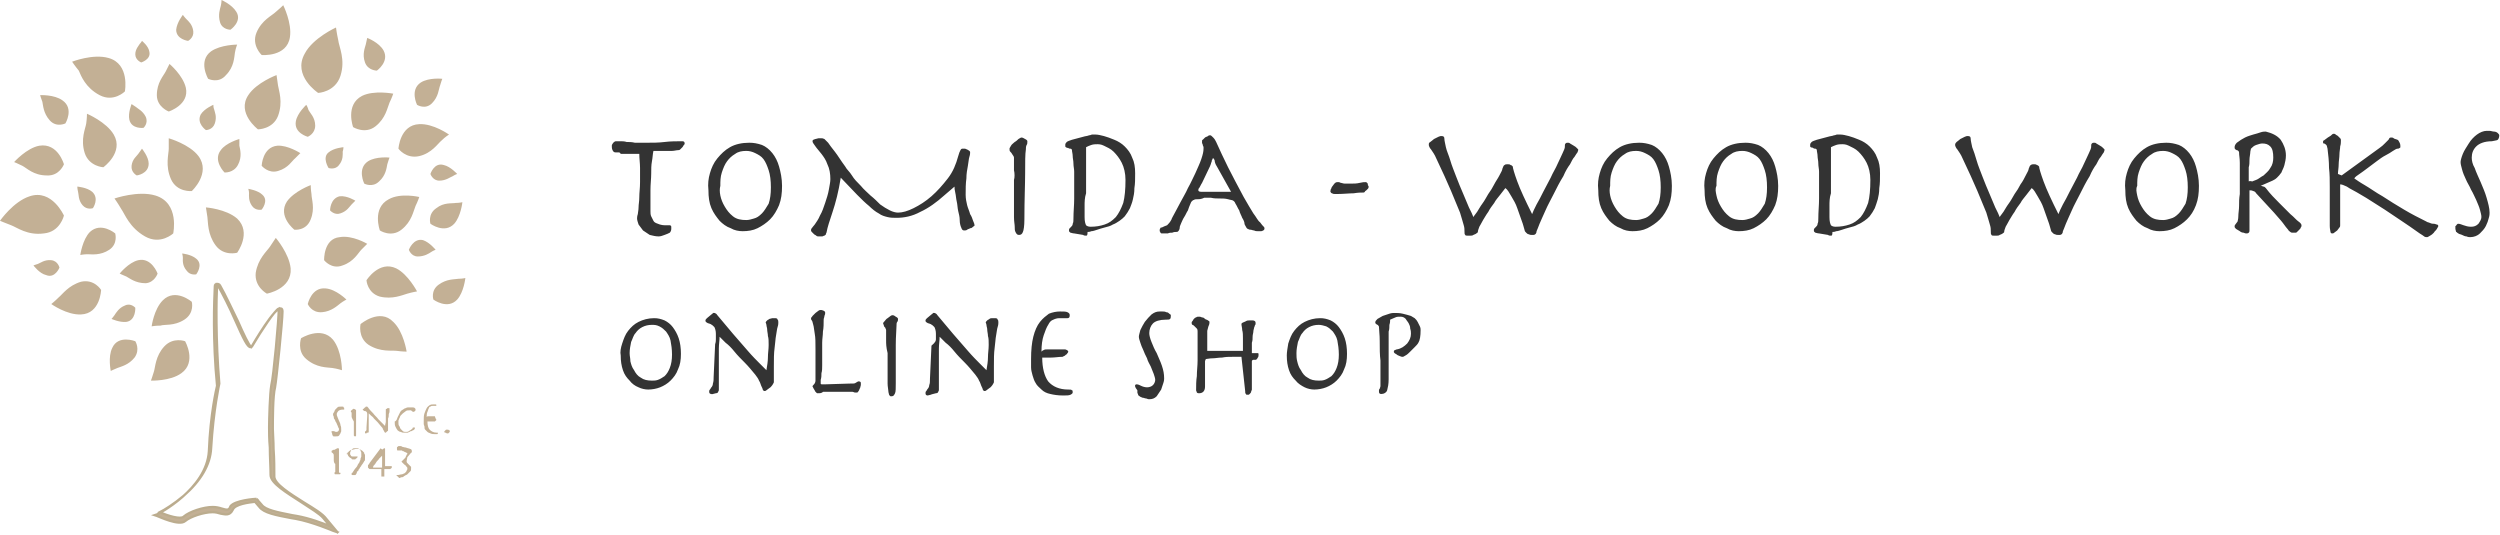
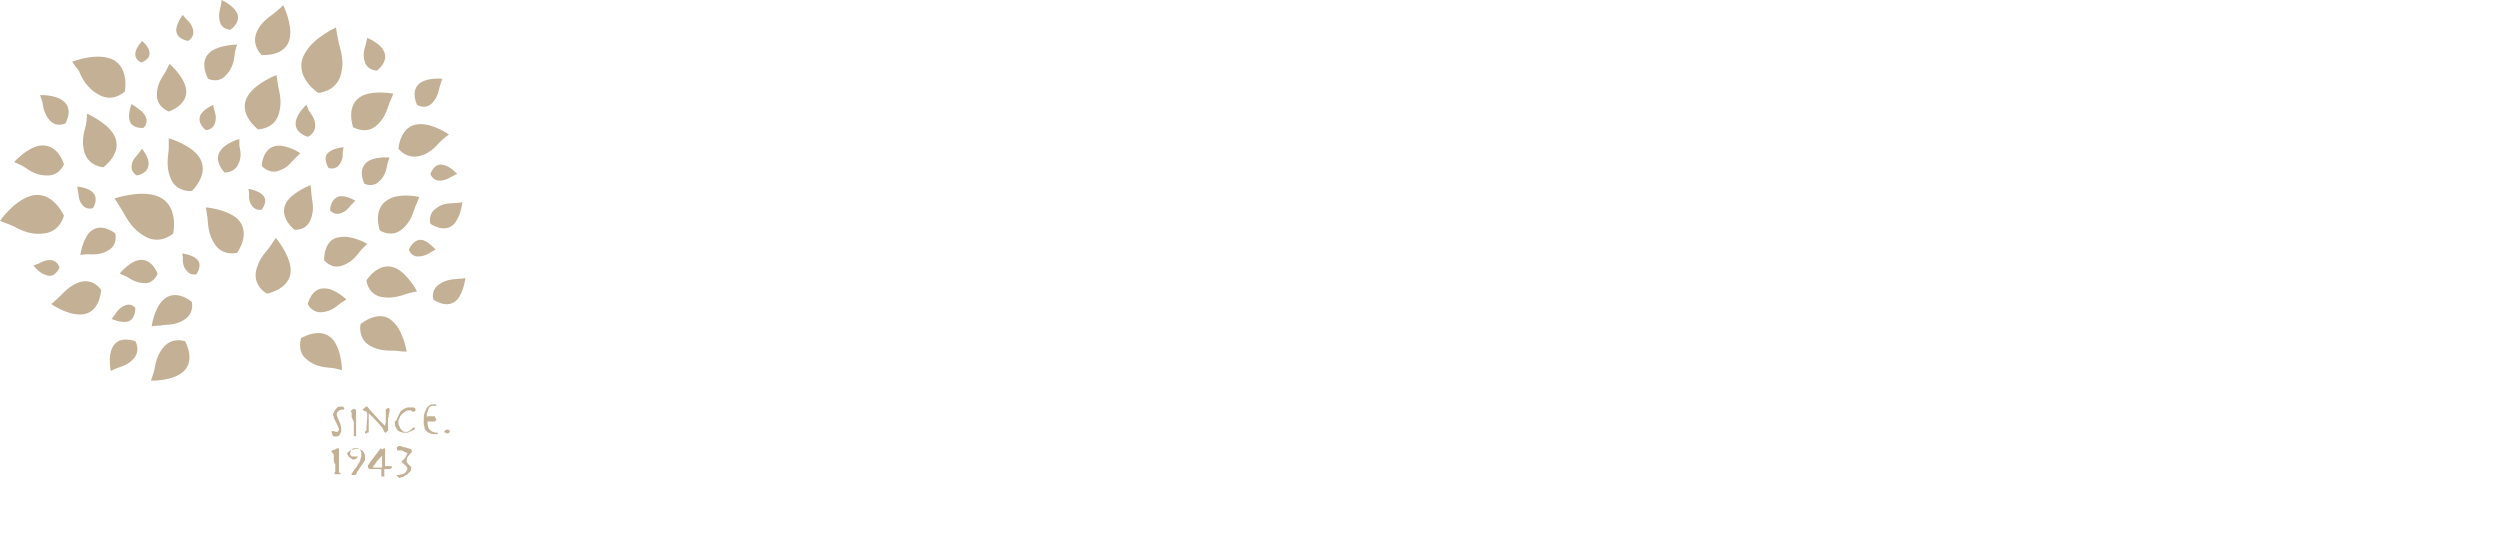
<svg xmlns="http://www.w3.org/2000/svg" id="レイヤー_1" viewBox="0 0 336.3 72">
  <style>.st0{stroke:#bbac8e;stroke-width:.308;stroke-miterlimit:10}.st0,.st1{fill:#c3b095}.st2{fill:#333}</style>
-   <path class="st0" d="M45.4 71.6l-.6-.2s-2.8-1.2-5-1.6l-.6-.1c-2.1-.4-3.7-.7-4.3-1.5l-.6-.7c-.8.1-2.7.3-3 1.1-.4.8-1 .6-1.6.5-.3-.1-.7-.2-1.1-.2-1.2 0-3 .6-3.7 1.2-.8.7-3.5-.6-3.8-.7l-.3-.1.3-.1c.1 0 6.7-3.4 7-8.5.2-5 1-8.4 1.1-8.8-.6-6.1-.4-11.4-.3-13.4 0-.2.1-.3.3-.3.1 0 .3 0 .4.2.8 1.4 1.6 3.2 2.4 4.8.7 1.6 1.5 3.3 1.8 3.5.3-.5 3.2-5.5 4-5.2.1 0 .2.1.2.4 0 1.3-.8 9.1-1 10.2-.3 1.1-.3 4.5-.3 5.6 0 .6.1 1.6.1 2.7.1 1.3.1 2.7.1 3.7s2.1 2.3 4 3.5c1.3.8 2.5 1.5 3 2.2l1.5 1.8zm-10.9-4.5l.7.8c.5.7 2.1 1 4.1 1.4l.6.1c1.7.3 3.6 1 4.5 1.4l-.9-1.1c-.5-.6-1.7-1.3-2.9-2.1-2-1.3-4.2-2.6-4.2-3.7 0-1-.1-2.4-.1-3.7-.1-1.1-.1-2.1-.1-2.7 0-1.1.1-4.6.3-5.7.3-1.1 1-8.9 1-10.2v-.1c-.5.2-2.3 2.9-3.6 5.1-.1.1-.1.1-.2.1-.4 0-.9-1-2.1-3.7-.7-1.6-1.6-3.4-2.4-4.8H29h.2c-.1 2-.2 7.4.3 13.4 0 0-.8 3.6-1.1 8.7-.1 2.2-1.4 4.4-3.7 6.4-1.3 1.1-2.6 1.9-3.2 2.2 1.1.5 2.8 1 3.2.6.8-.7 2.7-1.3 3.9-1.3.5 0 .9.1 1.2.2.7.2 1 .3 1.2-.3.6-.8 3.3-1 3.5-1z" />
  <path class="st1" d="M37.4 15.6c.7-1.9.1-3.4 0-4.1l-.2-1.4s-2.7 1-3.8 2.7c-1.6 2.4 1.3 4.6 1.3 4.6s2 0 2.7-1.8zm4.4 13.9c.6-1.5.1-2.7.1-3.4-.1-.6-.1-1.2-.1-1.2s-2.2.8-3.2 2.2c-1.3 2 1 3.8 1 3.8s1.6.2 2.2-1.4zM28.7 14.1s-1.2.5-1.7 1.3c-.6 1.2.7 2.1.7 2.1s.9 0 1.2-.9c.3-.9 0-1.5-.1-1.9-.1-.2-.1-.6-.1-.6zm29.9 19.5s-.8-1-1.7-1.3c-1.3-.3-1.9 1.3-1.9 1.3s.3.9 1.2.9c.9 0 1.5-.4 1.8-.6.3-.2.6-.3.6-.3zM25.3 5.5s.8-.4.7-1.3c-.1-.9-.7-1.4-.9-1.6-.3-.3-.5-.6-.5-.6s-.8 1-.9 2c0 1.3 1.6 1.5 1.6 1.5zm-6 11.7s.7-.6.3-1.5c-.4-.8-1.1-1.1-1.3-1.3l-.6-.4s-.5 1.2-.3 2.1c.3 1.3 1.9 1.1 1.9 1.1zM6.9 35c-.9-.1-1.5.4-1.8.5l-.6.2s.8 1.1 1.7 1.3c1.2.5 1.8-1 1.8-1s-.2-.9-1.1-1zM17 43.3c1.3-.2 1.2-1.9 1.2-1.9s-.6-.7-1.4-.3c-.8.3-1.2 1-1.4 1.3-.2.3-.4.5-.4.5s1.1.5 2 .4zm35.1-21.2c.1-.4.3-.9.3-.9s-1.8-.2-2.9.5c-1.5 1-.5 3-.5 3s1.1.6 2-.3c.9-.8 1-1.8 1.1-2.3zm6-8.2c.9-.9.9-1.9 1.1-2.4.1-.4.3-.9.3-.9s-1.8-.2-2.9.5c-1.5 1-.5 3-.5 3s1.1.7 2-.2zm-13.9 8.7s.9.3 1.4-.4c.6-.7.5-1.5.5-1.8.1-.3.1-.6.1-.6s-1.3.1-2 .7c-.9.7 0 2.1 0 2.1zm13.7.8s.3.9 1.2.9c.9 0 1.5-.5 1.8-.6.3-.2.6-.3.6-.3s-.9-1-1.8-1.2c-1.3-.4-1.8 1.2-1.8 1.2zm-13.5 4.9s.6.7 1.4.4c.9-.3 1.2-.9 1.5-1.2l.5-.5s-1.1-.7-2.1-.6c-1.3.3-1.3 1.9-1.3 1.9zm-3.2-14.2s-1.2 1.1-1.4 2.2c-.3 1.6 1.6 2.1 1.6 2.1s1-.4 1-1.5-.7-1.7-.9-2.1c-.1-.4-.3-.7-.3-.7zm-18.5.9s2.8-.9 2.3-3.2c-.4-1.7-2.2-3.2-2.2-3.2l-.5 1c-.3.6-1.2 1.5-1.2 3.2 0 1.6 1.6 2.2 1.6 2.2zm3.7 19.8c-.7-.6-1.9-.7-1.9-.7s.1.3.1.6-.1 1 .5 1.7c.5.7 1.3.5 1.3.5s1-1.3 0-2.1zm12.7 1.3c-.2-2-2-4.1-2-4.1l-.8 1.2c-.4.6-1.6 1.6-1.9 3.5-.2 1.9 1.5 2.8 1.5 2.8s3.4-.6 3.2-3.4zM10.5 25.8c.1.3 0 1.1.6 1.8s1.4.4 1.4.4.9-1.3-.1-2.2c-.7-.6-2-.7-2-.7s0 .3.1.7zm8.1-5.1c-.2.3-.8.7-.9 1.6-.1.9.7 1.3.7 1.3S20 23.4 20 22c0-.9-.9-2-.9-2s-.3.4-.5.7zM33.5 26c0 .3-.1 1 .4 1.7s1.3.5 1.3.5 1-1.2.1-2c-.6-.6-1.9-.8-1.9-.8s.1.3.1.6zM13.4 12.8c1.9 1 3.4-.5 3.4-.5s.7-3.7-2.2-4.5c-2.1-.6-4.9.5-4.9.5s.4.6.9 1.2c.3.7.9 2.3 2.8 3.3zm2.1 18.6s-1.9-1.6-3.4-.2c-1 1-1.3 3.1-1.3 3.1s.5-.1 1-.1 1.7.2 2.9-.6.8-2.2.8-2.2zM24.8 43c1.4-.9 1-2.4 1-2.4s-2.2-1.9-3.9-.2c-1.2 1.2-1.5 3.5-1.5 3.5s.5-.1 1.2-.1c.5-.2 1.8.1 3.2-.8zM5.9 31.4c2.2-.2 2.7-2.4 2.7-2.4S7 25.4 4 26.4c-2.2.7-4 3.3-4 3.3s.7.3 1.5.6 2.2 1.4 4.4 1.1zM29 33c1.1 1.5 2.9 1 2.9 1s2-2.7 0-4.6c-1.5-1.3-4.2-1.5-4.2-1.5s.1.6.2 1.3c.1.7 0 2.3 1.1 3.8zm-9.5-1.2c2.1 1.2 3.8-.4 3.8-.4s.9-4.1-2.4-5.1c-2.3-.7-5.5.4-5.5.4s.5.7.9 1.4c.5.7 1.1 2.5 3.2 3.7zm-4.4 15c-.6 1.2-.2 3.1-.2 3.1s.4-.2.9-.4 1.5-.4 2.3-1.4c.8-1.1.1-2.2.1-2.2s-2.3-.9-3.1.9zm42.8-16.7s1.9 1.4 3.2 0c.9-1 1.1-2.9 1.1-2.9s-.4.1-.9.1c-.5.1-1.6-.1-2.6.7-1.2.8-.8 2.1-.8 2.1zm1.1 8.2c-1.1.8-.7 2-.7 2s1.9 1.4 3.2 0c.9-1 1.1-2.9 1.1-2.9s-.4.1-.9.1c-.6.1-1.6 0-2.7.8zM37.1 1.6c-.5.5-1.9 1.1-2.6 2.8-.7 1.7.7 3 .7 3s3.4.3 3.8-2.4c.3-1.9-.9-4.3-.9-4.3s-.5.5-1 .9zM19 8.4S20.3 8 20.1 7c-.1-.8-1-1.5-1-1.5s-.1.2-.3.4c-.1.2-.6.7-.6 1.4 0 .8.8 1.1.8 1.1zM31 4s1.6-1.1.8-2.4c-.6-1-2-1.6-2-1.6s0 .4-.1.8-.4 1.2-.1 2.2c.3 1 1.4 1 1.4 1zM11.6 16.6c-.1.7-.8 2.1-.2 4 .6 1.8 2.5 1.9 2.5 1.9s2.8-2 1.4-4.4c-1-1.7-3.6-2.8-3.6-2.8s0 .6-.1 1.3zm-4.9-.4c.9 1 2.1.4 2.1.4s1.2-2-.4-3.1c-1.1-.8-3-.7-3-.7s.1.4.3.9c.1.4.1 1.5 1 2.5zm14.5 20.6s-.8-2.2-2.6-1.8c-1.3.3-2.5 1.8-2.5 1.8s.4.2.9.4c.4.2 1.2.9 2.6.9 1.2-.1 1.6-1.3 1.6-1.3zM8.6 22.1s-.8-2.9-3.3-2.5c-1.7.3-3.4 2.2-3.4 2.2s.5.2 1.1.5c.6.3 1.5 1.3 3.3 1.3 1.7.1 2.3-1.5 2.3-1.5zm14.1-3.5V20c0 .7-.5 2.3.3 4.1.8 1.8 2.8 1.6 2.8 1.6s2.6-2.4.9-4.7c-1.2-1.6-4-2.4-4-2.4zm21.1 20.2c-1.9-.2-2.4 2.1-2.4 2.1s.5 1.2 1.9 1.1c1.3-.1 2.1-.9 2.5-1.2.4-.3.8-.5.8-.5s-1.4-1.4-2.8-1.5zm8.5-12C50 28 51.1 31 51.1 31s1.5 1 2.9-.1 1.6-2.5 1.9-3.2c.3-.6.5-1.2.5-1.2s-2.5-.6-4.1.3zM50.5 17c1.4-1.1 1.6-2.5 1.9-3.2.3-.6.5-1.2.5-1.2s-2.6-.5-4.2.3c-2.3 1.2-1.2 4.2-1.2 4.2s1.6 1 3-.1zm5.9 4c1.7-.4 2.5-1.7 3-2.1.5-.5 1-.8 1-.8s-2.1-1.5-4-1.4c-2.6.1-2.8 3.3-2.8 3.3s1 1.4 2.8 1zM10.9 37.9c-1.7.5-2.5 1.7-3 2.1-.5.5-1 .9-1 .9s2.1 1.5 4 1.4c2.6-.1 2.7-3.3 2.7-3.3s-.9-1.5-2.7-1.1zm11.2 8.7c-1.2 1.3-1.2 2.8-1.4 3.4-.2.7-.4 1.2-.4 1.2s2.6.1 4.1-1c2.1-1.5.5-4.3.5-4.3s-1.6-.6-2.8.7zm8.3-36.5c1.1-1.1 1.1-2.4 1.2-3 .1-.6.3-1.1.3-1.1s-2.2 0-3.5.9c-1.8 1.3-.4 3.7-.4 3.7s1.4.7 2.4-.5zm20.3-.6s1.7-1.2.9-2.7c-.6-1.1-2.2-1.7-2.2-1.7s-.1.4-.2.9c-.1.4-.5 1.3-.1 2.4.4 1.1 1.6 1.1 1.6 1.1zm-7.9 3s2.3-.1 3-2.3c.7-2.2-.2-3.9-.3-4.8-.2-.9-.3-1.7-.3-1.7S42.1 5.1 41 7.2c-1.7 3 1.8 5.3 1.8 5.3zm.8 22.5s1 1.3 2.5.7c1.5-.5 2.1-1.7 2.5-2.1l.8-.8s-2-1.2-3.7-.9c-2.2.2-2.1 3.1-2.1 3.1zm4.9 8.6s-.4 1.8 1.1 2.8c1.6 1 3.1.7 3.8.8.7.1 1.3.1 1.3.1s-.4-2.7-1.8-4c-1.8-1.9-4.4.3-4.4.3zm2.6-3.7c1.7.4 3-.2 3.7-.4.7-.2 1.3-.3 1.3-.3s-1.2-2.3-2.8-3.1c-2.3-1.1-4 1.6-4 1.6s.1 1.7 1.8 2.2zm-10.6 5.6s-.6 1.7.7 2.8c1.4 1.2 2.8 1.1 3.5 1.2.7.1 1.3.3 1.3.3s0-2.6-1.2-4.1c-1.6-1.9-4.3-.2-4.3-.2zm-8.3-25.9v-.9s-1.8.5-2.5 1.5c-1.1 1.4.5 3 .5 3s1.2.1 1.8-1c.6-1.1.3-2.1.2-2.6zm5.2 3.4c1.4-.4 1.9-1.4 2.3-1.7l.7-.7s-1.7-1.1-3.1-1c-2 .2-2.1 2.7-2.1 2.7s.9 1.1 2.2.7zm7.2 35h.3c.1 0 .2.1.3.1.1 0 .2 0 .3-.1.1-.1.1-.2.1-.2 0-.1 0-.2-.1-.3 0-.1-.1-.2-.1-.3-.1-.1-.1-.3-.2-.4-.1-.1-.1-.3-.2-.4-.1-.1-.1-.2-.1-.3 0-.1-.1-.2-.1-.3 0-.1 0-.2.1-.3.1-.1.1-.3.2-.4l.3-.3c.1-.1.2-.1.4-.1h.3c.1 0 .1 0 .1.1 0 0 .1 0 .1.1v.2h-.2c-.3 0-.5.1-.6.2-.1.1-.2.3-.2.4 0 .1 0 .2.1.4s.1.3.2.5.2.4.2.6c.1.2.1.4.1.6v.2c0 .1-.1.2-.1.3-.1.1-.1.2-.2.3-.1.1-.2.1-.4.1h-.3c-.1 0-.1 0-.1-.1 0 0-.1 0-.1-.1v-.1c-.1-.2-.1-.3-.1-.4zm2.7-2v-.5l-.1-.1v-.1s0-.1.1-.1l.1-.1.1-.1h.1s.1 0 .2.1c.1 0 .1.1.1.1v3.4c0 .1-.1.1-.1.1h-.1l-.1-.1v-1.9c-.3-.5-.3-.6-.3-.7zm2.1-.1v-.2c0-.1 0-.2-.1-.3-.1-.1-.1-.1-.2-.1s-.1 0-.2-.1c-.1 0-.1-.1-.1-.1s0-.1.1-.1l.2-.2s.1 0 .1-.1h.2l.1.1c.2.3.5.6.7.8.2.3.5.5.7.8l.6.6.3.3c0-.2.1-.4.1-.6v-1.6s0-.1.1-.1c0 0 .1 0 .1-.1h.2c.1 0 .1 0 .1.1v.3c0 .1 0 .2-.1.4 0 .2 0 .4-.1.6v1.6s0 .1-.1.1l-.1.1-.1.1h-.1l-.1-.1s0-.1-.1-.2c0-.1-.1-.1-.1-.2s-.1-.2-.2-.3c-.2-.2-.3-.4-.5-.6l-.5-.5c-.1-.2-.3-.3-.4-.4l-.3-.3v2.5s0 .1-.1.1-.2 0-.2.1h-.1c-.1 0-.1 0-.1-.1v-.1s0-.1.1-.1c0 0 .1-.1.1-.2v-.3l.1-1.5v-.1zm4.1.2l.3-.6c.1-.2.2-.3.4-.4.1-.1.3-.2.4-.2.1-.1.3-.1.4-.1h.4c.2 0 .3 0 .4.1.1.1.1.1.1.2v.1l-.1.1-.1.1h-.2s0-.1-.1-.1l-.1-.1h-.2c-.2 0-.4 0-.5.1-.1.1-.3.2-.4.3l-.3.3c-.1.1-.1.3-.2.4 0 .1-.1.2-.1.3v.3c0 .1 0 .3.1.4.1.1.1.3.2.4l.3.3c.1.1.3.1.4.1.1 0 .3 0 .4-.1.1-.1.2-.1.3-.2.1-.1.2-.1.2-.2s.1-.1.2-.1h.1v.2l-.1.1s-.1.1-.2.1c-.1.1-.1.1-.2.1 0 0-.1 0-.2.1-.1 0-.1 0-.2.1h-.6c-.1 0-.2 0-.4-.1-.1 0-.3-.1-.4-.2-.1-.1-.2-.3-.3-.5-.1-.2-.1-.4-.1-.7.3-.1.3-.4.4-.6zm5.2.4l-.1.1-.1.1h-1c0 .5.1.9.3 1.1.2.2.5.4.9.4h.2v.1s0 .1-.1.1h-.3c-.2 0-.4 0-.6-.1-.2-.1-.3-.1-.4-.2l-.3-.3c-.1-.1-.1-.2-.1-.4 0-.1-.1-.2-.1-.4v-.4c0-.4 0-.7.1-1 .1-.3.2-.5.3-.7.1-.2.3-.3.4-.4.2-.1.3-.1.5-.1h.3c.1 0 .1.1.1.1 0 .1 0 .1-.1.1h-.4c-.1 0-.2 0-.3.1-.1 0-.2.1-.2.2-.1.1-.1.3-.2.5s-.1.4-.1.7l.1-.1h1c.1.4.2.4.2.5zm1.1 1.5l.1-.1.1-.1h.3c.1.1.2.1.2.1v.2l-.1.1-.1.1h-.2s-.1-.1-.2-.1-.2-.1-.1-.2c-.1 0 0 0 0 0zm-14.9 3.8v-.5c0-.1 0-.2-.1-.3l-.1-.1c-.1 0-.1-.1-.1-.2 0 0 0-.1.1-.1.1-.1.2-.1.3-.1.1 0 .1-.1.2-.1 0 0 .1 0 .1-.1h.2s.1 0 .1.1v3.1s0 .1.1.1h.1v.1s0 .1-.1.1h-.6s-.1 0-.1-.1v-.1s0-.1.1-.1v-1.1c-.2-.1-.2-.4-.2-.6zm1.8-.8c.1-.1.2-.3.4-.4.1-.1.2-.1.3-.1.1 0 .3-.1.4-.1h.5c.1 0 .1 0 .2.1.1 0 .1.1.2.1l.2.2c.1.1.1.1.1.2s.1.1.1.2v.6c0 .1 0 .2-.1.2 0 .1-.1.2-.1.2s-.1.2-.2.3c-.1.1-.1.2-.2.3-.1.1-.1.2-.2.3-.1.1-.1.2-.1.2s0 .1-.1.1-.1.1-.1.2-.1.1-.1.2l-.1.1h-.4c-.1 0-.1 0-.1-.1v-.1s0-.1.1-.1c.2-.3.3-.5.5-.7s.2-.4.3-.5.2-.3.2-.4c.1-.1.1-.2.1-.3 0-.1.1-.2.1-.3v-.5c0-.1-.1-.2-.1-.3-.1-.1-.1-.2-.2-.2-.1-.1-.2-.1-.4-.1h-.3c-.1 0-.2.1-.2.1l-.2.2c0 .1-.1.2-.1.3v.2c0 .1.1.1.1.2.1.1.1.1.2.1h.7v.1l-.1.1-.1.1s-.1 0-.1.1h-.3c-.1 0-.2 0-.2-.1-.1-.1-.2-.1-.3-.2-.1-.1-.2-.2-.2-.3-.1-.1-.1-.2-.1-.4-.1.5-.1.4 0 .2zm4.8-.6c.1 0 .1-.1.2-.1s.1 0 .1.1v2.3h.9v.2s0 .1-.1.1l-.1.1h-.8v1h-.4v-1h-1.6l-.1-.1-.1-.1v-.3s0-.1.1-.1c0-.1.1-.1.1-.2l1.5-2c.2.2.3.2.3.1zm-1.3 2.5h1.2v-1.6l-.4.4c-.1.2-.3.3-.4.5-.1.2-.2.3-.3.4-.1.1-.1.2-.1.2-.1 0 0 0 0 .1zm4.5-.8c0 .1.1.2.2.3l.3.3.1.1v.2c0 .2 0 .3-.1.4l-.4.4s-.1.1-.2.1c-.1.1-.2.1-.3.2-.1.1-.2.1-.3.1-.1 0-.2.1-.2.1-.1 0-.1 0-.2-.1l-.2-.2-.1-.1h.2c.2 0 .4-.1.6-.1.2-.1.3-.1.4-.2s.2-.2.2-.3c.1-.1.1-.2.1-.3 0-.1 0-.1-.1-.2s-.1-.2-.3-.3l-.3-.3-.1-.1.1-.1.3-.3c.1-.1.2-.2.2-.3s.1-.1.1-.2c0 0 0-.1.1-.1V61l-.1-.1s-.1 0-.2-.1c-.1 0-.1 0-.2-.1-.1 0-.2 0-.2-.1h-.6c-.1 0-.1-.1-.1-.2v-.2s0-.1.1-.1l.1-.1h.2c.1 0 .2 0 .3.1.1 0 .3.1.5.1.2.1.4.1.6.2.1 0 .2.1.2.3v.1s0 .1-.1.1l-.5.6c-.1.4-.1.5-.1.6z" />
-   <path class="st2" d="M83.2 20.5h-.4c-.2 0-.3-.1-.4-.3-.1-.2-.1-.4-.1-.6 0-.1.1-.3.2-.4.2-.2.3-.2.4-.2h.6c.2 0 .5 0 .8.1.3 0 .7 0 1.1.1H87c.8 0 1.6 0 2.4-.1.8-.1 1.6-.1 2.4-.1.2 0 .3.1.3.3 0 .1 0 .1-.1.2s-.1.2-.2.3l-.3.3c-.1.1-.2.1-.3.1-.2 0-.5.1-.8.1h-2.5c-.1.4-.1.9-.2 1.4-.1.5-.1 1.1-.1 1.7s-.1 1.4-.1 2.2v2.8c0 .2 0 .5.1.7l.3.6c.1.2.3.3.6.4.2.1.6.2.9.2h.7c.1 0 .2.1.2.2v.3c0 .2-.1.4-.2.5-.2.1-.4.2-.7.3-.3.1-.5.2-.8.2-.4 0-.8-.1-1.2-.2l-.9-.6c-.2-.3-.4-.5-.6-.8-.1-.3-.2-.6-.2-.8 0-.1 0-.3.1-.6 0-.2.1-.5.1-.9s.1-.8.1-1.4c0-.6.1-1.2.1-2v-1.9c0-.6-.1-1.3-.1-1.9h-2.5c-.1-.2-.2-.2-.3-.2zm12.3 2.8c.2-.7.5-1.4 1-2 .5-.6 1-1.1 1.7-1.5.7-.4 1.6-.6 2.6-.6.6 0 1.1.1 1.7.3.5.2 1 .6 1.4 1.1.4.5.7 1.1.9 1.8.2.7.4 1.6.4 2.6s-.1 1.8-.4 2.6c-.3.7-.7 1.4-1.2 1.9s-1.1.9-1.7 1.2c-.6.3-1.3.4-2 .4-.5 0-1.1-.1-1.6-.4-.6-.2-1.1-.6-1.5-1-.4-.5-.8-1-1.1-1.7-.3-.7-.4-1.5-.4-2.4-.1-.9 0-1.6.2-2.3zm1.4 3c.1.5.3 1 .6 1.5s.6.9 1.1 1.3c.5.4 1.1.5 1.8.5.3 0 .7-.1 1-.2.4-.1.7-.3 1.1-.7.3-.3.6-.8.9-1.3.2-.6.3-1.3.3-2.2 0-.9-.1-1.7-.3-2.3-.2-.6-.4-1.1-.7-1.5-.3-.4-.7-.6-1.1-.8-.4-.2-.8-.3-1.2-.3-.6 0-1.1.1-1.5.4-.5.3-.8.6-1.1 1-.3.4-.5.9-.7 1.5-.2.6-.2 1.2-.2 1.8-.1.4-.1.8 0 1.3zm15.1 2.2c-.4 1.2-.7 2.1-.8 2.7 0 .1-.1.2-.1.3s-.1.1-.2.2c-.1 0-.2.1-.3.1h-.5c-.1 0-.2 0-.3-.1-.1-.1-.2-.1-.3-.2l-.3-.3c-.1-.1-.1-.2-.1-.2 0-.1 0-.2.1-.3.1-.1.2-.3.4-.5.2-.3.5-.7.7-1.2.3-.5.5-1.1.7-1.7.2-.6.4-1.2.5-1.8.1-.6.2-1 .2-1.4 0-.7-.1-1.4-.4-2-.2-.6-.5-1-.8-1.4-.3-.4-.6-.7-.8-1-.2-.3-.4-.5-.4-.7 0-.1 0-.1.1-.2.1 0 .2-.1.3-.1.1 0 .3-.1.4-.1h.4c.1 0 .2 0 .4.1l.5.5c.2.3.5.7.9 1.2s.8 1.2 1.4 2c.2.4.6.7.9 1.2s.7.9 1.2 1.4c.4.5.9.9 1.3 1.3.5.4.9.8 1.3 1.2.4.3.9.6 1.3.8.4.2.8.3 1.1.3.6 0 1.3-.2 2.1-.6.8-.4 1.6-.9 2.4-1.6.8-.7 1.5-1.5 2.2-2.4.7-.9 1.1-1.9 1.4-3 .1-.4.2-.6.3-.8s.2-.2.3-.2h.3c.1 0 .2.1.3.1.1.1.2.1.3.2.1.1.1.1.1.2s0 .3-.1.6-.1.7-.2 1.2-.2 1.1-.2 1.7c-.1.7-.1 1.4-.1 2.2 0 .5.1 1 .2 1.4.1.4.3.8.4 1.2.2.3.3.6.4.9.1.2.2.5.2.6 0 .1-.1.1-.2.2s-.2.2-.4.2c-.1.1-.3.1-.4.2-.1.1-.3.1-.4.1-.2 0-.3-.1-.4-.4-.1-.2-.2-.6-.2-1s-.1-.8-.2-1.2-.1-.9-.2-1.3-.1-.8-.2-1.2c-.1-.4-.1-.6-.1-.8l-1.4 1.2c-1 .9-2.1 1.7-3.2 2.2-1.1.6-2.2.8-3.2.8-.4 0-.8 0-1.2-.1-.4-.1-.8-.2-1.2-.5-.4-.2-.9-.6-1.3-1-.5-.4-1-.9-1.6-1.5l-2.2-2.3c-.3 1.9-.7 3.4-1.1 4.6zm24.4-5.6v-1.7c0-.1-.1-.3-.2-.4-.1-.2-.2-.3-.3-.4-.1-.1-.1-.2-.1-.4 0-.1.1-.2.2-.4s.3-.3.5-.5c.2-.1.4-.3.5-.4.2-.1.3-.2.4-.2.2 0 .3.1.5.2s.3.2.3.3c0 .2 0 .4-.1.5-.1.2-.1.4-.1.6-.1.6-.1 1.7-.1 3.2 0 1.5-.1 3.6-.1 6.2 0 .9-.1 1.5-.2 1.7-.1.3-.3.4-.5.4-.1 0-.2 0-.3-.1s-.1-.1-.2-.3-.1-.4-.1-.7c0-.3-.1-.7-.1-1.3v-5c.1-.3.1-.9 0-1.3zm9.7 8.8c-.1 0-.3 0-.4-.1l-1.2-.2c-.2 0-.4-.1-.5-.1-.1-.1-.2-.1-.2-.3 0-.1 0-.2.1-.3l.2-.2c.1-.1.2-.2.2-.4.1-.2.1-.4.1-.7 0-.9.1-1.8.1-2.7v-3.6c0-.4-.1-.7-.1-1.1 0-.4-.1-.7-.1-1 0-.3-.1-.6-.1-.8 0-.1-.1-.2-.2-.2s-.2 0-.3-.1c-.1 0-.2 0-.3-.1-.1 0-.1-.1-.1-.3 0-.2.1-.3.2-.4.1-.1.4-.2.7-.3l1.5-.4c.3-.1.6-.1.8-.2.2 0 .3-.1.4-.1h.5c.3 0 .7.1 1.1.2.4.1.9.3 1.4.5.5.2 1 .5 1.4.9.4.4.8.9 1 1.5.3.6.4 1.3.4 2.1s0 1.4-.1 2c0 .6-.1 1.1-.2 1.5-.1.5-.3.9-.4 1.2-.2.4-.4.7-.7 1.1-.2.2-.4.4-.7.6-.3.2-.6.4-.9.5-.3.2-.7.3-1.1.4-.4.1-.7.2-1 .3-.3.1-.6.2-.8.2-.2.1-.4.1-.5.1 0 .5-.1.5-.2.5zm-.2-4v1.5c0 .6.1.9.2 1.1.1.1.3.2.6.2.7 0 1.3-.1 1.9-.3.6-.2 1-.5 1.5-1 .4-.5.7-1.1 1-1.9.2-.8.3-1.8.3-3.1 0-.9-.2-1.7-.5-2.3-.3-.6-.7-1.1-1.1-1.5-.4-.4-.9-.6-1.3-.8-.4-.2-.7-.2-.9-.2-.2 0-.5 0-.8.1-.3.1-.5.2-.7.3V26c-.2.6-.2 1.2-.2 1.7zm15.2-.9c-.2 0-.4 0-.5.1-.1 0-.2.1-.3.2-.1.1-.1.2-.2.4s-.2.5-.3.8c-.2.3-.3.6-.5.9-.2.3-.3.6-.4.8-.1.3-.2.4-.2.6 0 .2-.1.4-.2.5-.1.1-.1.1-.3.1-.1 0-.3 0-.5.1-.2 0-.4 0-.6.1h-.8c-.1 0-.1 0-.2-.1 0-.1-.1-.2-.1-.2 0-.2 0-.3.1-.4 0-.1.1-.1.2-.1.2-.1.4-.2.7-.3.2-.2.4-.4.6-.8 0-.1.2-.4.4-.8s.5-.9.8-1.5c.3-.6.7-1.2 1-1.9.4-.7.7-1.4 1-2 .3-.7.6-1.3.8-1.9.2-.6.3-1 .3-1.4v-.2c0-.1-.1-.2-.1-.3 0-.1-.1-.2-.1-.3V19c0-.1 0-.2.1-.2l.3-.3c.1-.1.3-.1.4-.2.1-.1.2-.1.3-.1.1 0 .2.1.4.3.2.2.3.4.4.6.5 1.1 1 2.2 1.6 3.4.6 1.2 1.3 2.5 2.1 4 .5.9 1 1.7 1.3 2.2.4.5.6 1 .9 1.2.2.3.4.5.5.6.1.1.1.2.1.2 0 .2-.1.3-.2.3-.1.1-.2.1-.3.1h-.4c-.2 0-.3 0-.5-.1-.2 0-.3-.1-.5-.1s-.3-.1-.3-.1c-.1 0-.2-.1-.3-.3-.1-.2-.2-.3-.2-.5 0-.1-.1-.4-.3-.7-.1-.3-.3-.6-.4-1-.2-.3-.3-.6-.5-.9-.1-.3-.3-.4-.3-.4-.1-.1-.4-.1-.7-.2-.4-.1-.7-.1-1.1-.1-.4 0-.8 0-1.2-.1h-.9c-.4.2-.7.2-.9.2zm2.6-4.4c-.2-.3-.3-.6-.3-.8-.1-.2-.1-.3-.2-.3 0 0-.1 0-.1.1s-.1.1-.1.3c0 .1-.1.2-.1.3 0 .1-.1.2-.1.3l-1.1 2.3c-.2.3-.3.6-.4.7-.1.1-.1.2-.1.3 0 .1.1.2.4.2h4l-1.9-3.4zm15.3 3.1c.1-.1.1-.3.2-.4.1-.1.2-.3.3-.4.1-.1.2-.2.4-.2h.2c.1 0 .2.1.3.1s.3.1.5.1h.8c.4 0 .8 0 1.2-.1.4-.1.6-.1.8-.1.1 0 .1 0 .2.1s.1.1.1.2 0 .2.1.2v.2s0 .1-.1.2l-.2.2c-.1.1-.2.1-.2.2-.1.1-.1.1-.2.1-.3 0-.7 0-1.3.1-.6 0-1.4.1-2.4.1-.2 0-.4 0-.5-.1-.1 0-.2-.1-.2-.2-.1 0 0-.1 0-.3zm13.4-6.4c.1-.1.3-.2.5-.4l.6-.3c.2-.1.3-.1.4-.1.3 0 .4.1.4.4 0 .2.1.6.2 1.1s.4 1.1.6 1.8c.2.7.5 1.4.8 2.2.3.8.6 1.5.9 2.2.3.7.6 1.4.8 1.9.3.6.5 1 .6 1.3.1-.2.3-.4.5-.7.2-.3.4-.7.7-1.1.3-.4.5-.8.8-1.3.3-.4.6-.9.8-1.3s.5-.8.7-1.2c.2-.4.4-.7.4-.9.1-.3.2-.5.3-.5.1-.1.2-.1.3-.1h.2c.1 0 .2 0 .3.1.1 0 .2.1.2.1l.1.1c0 .2.2.9.6 2 .4 1.1 1.1 2.6 2 4.4.1-.3.3-.7.6-1.3.3-.5.6-1.1.9-1.7.3-.6.7-1.3 1-1.9.3-.7.7-1.3.9-1.8.3-.6.5-1.1.7-1.5.2-.4.3-.7.3-.8 0-.3 0-.4.1-.5.1-.1.2-.1.3-.1.1 0 .2 0 .3.1.2.1.3.2.5.3.2.1.3.2.4.3l.2.2c0 .1 0 .2-.1.4-.1.1-.2.3-.4.6-.2.2-.4.6-.6 1-.3.4-.6.9-.9 1.6-.5.8-.9 1.6-1.3 2.4-.4.8-.8 1.5-1.1 2.2-.3.7-.6 1.3-.8 1.8-.2.5-.3.8-.4 1 0 .3-.2.5-.4.5h-.3c-.1 0-.2 0-.4-.1-.1 0-.2-.1-.3-.2-.1-.1-.2-.2-.2-.3-.1-.3-.2-.8-.4-1.3-.2-.6-.4-1.1-.6-1.7-.2-.6-.5-1.1-.8-1.6-.3-.5-.5-.9-.8-1.1-.2.3-.5.6-.7.9-.3.4-.6.7-.8 1.1-.3.4-.6.8-.8 1.2-.3.4-.5.8-.7 1.1-.2.4-.4.7-.5.9-.1.3-.2.5-.2.7 0 .1-.1.1-.2.2s-.2.1-.4.2c-.1.1-.3.1-.4.1h-.4c-.1 0-.3 0-.3-.1-.1-.1-.1-.2-.1-.5 0-.2 0-.5-.1-.8-.1-.4-.3-1-.5-1.7-.3-.7-.7-1.7-1.2-2.9s-1.2-2.7-2-4.4c-.2-.5-.5-.9-.7-1.2-.2-.2-.3-.5-.3-.6 0-.2 0-.3.2-.4zm22.8 4.2c.2-.7.5-1.4 1-2 .5-.6 1-1.1 1.7-1.5.7-.4 1.6-.6 2.6-.6.6 0 1.1.1 1.7.3.5.2 1 .6 1.4 1.1.4.5.7 1.1.9 1.8.2.7.4 1.6.4 2.6s-.1 1.8-.4 2.6c-.3.7-.7 1.4-1.2 1.9s-1.1.9-1.7 1.2c-.6.3-1.3.4-2 .4-.5 0-1.1-.1-1.6-.4-.6-.2-1.1-.6-1.5-1-.4-.5-.8-1-1.1-1.7-.3-.7-.4-1.5-.4-2.4-.1-.9 0-1.6.2-2.3zm1.4 3c.1.5.3 1 .6 1.5s.6.9 1.1 1.3c.5.4 1.1.5 1.8.5.3 0 .7-.1 1-.2.4-.1.7-.3 1.1-.7.3-.3.6-.8.9-1.3.2-.6.3-1.3.3-2.2 0-.9-.1-1.7-.3-2.3-.2-.6-.4-1.1-.7-1.5-.3-.4-.7-.6-1.1-.8-.4-.2-.8-.3-1.2-.3-.6 0-1.1.1-1.5.4-.5.3-.8.6-1.1 1-.3.4-.5.9-.7 1.5-.2.6-.2 1.2-.2 1.8-.1.4-.1.8 0 1.3zm12.9-3c.2-.7.5-1.4 1-2 .5-.6 1-1.1 1.7-1.5.7-.4 1.6-.6 2.6-.6.6 0 1.1.1 1.7.3.5.2 1 .6 1.4 1.1.4.5.7 1.1.9 1.8.2.7.4 1.6.4 2.6s-.1 1.8-.4 2.6c-.3.7-.7 1.4-1.2 1.9s-1.1.9-1.7 1.2c-.6.3-1.3.4-2 .4-.5 0-1.1-.1-1.6-.4-.6-.2-1.1-.6-1.5-1-.4-.5-.8-1-1.1-1.7-.3-.7-.4-1.5-.4-2.4-.1-.9 0-1.6.2-2.3zm1.4 3c.1.5.3 1 .6 1.5s.6.9 1.1 1.3c.5.4 1.1.5 1.8.5.3 0 .7-.1 1-.2.4-.1.7-.3 1.1-.7.3-.3.6-.8.9-1.3.2-.6.3-1.3.3-2.2 0-.9-.1-1.7-.3-2.3-.2-.6-.4-1.1-.7-1.5-.3-.4-.7-.6-1.1-.8-.4-.2-.8-.3-1.2-.3-.6 0-1.1.1-1.5.4-.5.3-.8.6-1.1 1-.3.4-.5.9-.7 1.5-.2.6-.2 1.2-.2 1.8-.2.4-.1.8 0 1.3zm15.4 5.4c-.1 0-.3 0-.4-.1l-1.2-.2c-.2 0-.4-.1-.5-.1-.1-.1-.2-.1-.2-.3 0-.1 0-.2.1-.3l.2-.2c.1-.1.2-.2.2-.4.1-.2.1-.4.1-.7 0-.9.1-1.8.1-2.7v-3.6c0-.4-.1-.7-.1-1.1 0-.4-.1-.7-.1-1 0-.3-.1-.6-.1-.8 0-.1-.1-.2-.2-.2s-.2 0-.3-.1-.2 0-.3-.1c-.1 0-.1-.1-.1-.3 0-.2.1-.3.2-.4.1-.1.4-.2.7-.3l1.5-.4c.3-.1.6-.1.8-.2.2 0 .3-.1.4-.1h.5c.3 0 .7.1 1.1.2.4.1.9.3 1.4.5.5.2 1 .5 1.4.9.4.4.8.9 1 1.5.3.6.4 1.3.4 2.1s0 1.4-.1 2c0 .6-.1 1.1-.2 1.5s-.3.9-.4 1.2c-.2.4-.4.7-.7 1.1-.2.2-.4.4-.7.6-.3.2-.6.4-.9.5-.3.2-.7.3-1.1.4-.4.1-.7.2-1 .3-.3.1-.6.2-.8.2-.2.1-.4.1-.5.1 0 .5-.1.5-.2.5zm-.2-4v1.5c0 .6.1.9.2 1.1.1.1.3.2.6.2.7 0 1.3-.1 1.9-.3.6-.2 1-.5 1.5-1 .4-.5.7-1.1 1-1.9.2-.8.3-1.8.3-3.1 0-.9-.2-1.7-.5-2.3-.3-.6-.7-1.1-1.1-1.5-.4-.4-.9-.6-1.3-.8-.4-.2-.7-.2-.9-.2-.2 0-.5 0-.8.1-.3.1-.5.2-.7.3V26c-.2.6-.2 1.2-.2 1.7zm17.1-8.6c.1-.1.3-.2.5-.4l.6-.3c.2-.1.3-.1.4-.1.3 0 .4.1.4.4 0 .2.1.6.2 1.1.2.5.4 1.1.6 1.8.2.7.5 1.4.8 2.2.3.8.6 1.5.9 2.2.3.7.6 1.4.8 1.9.3.6.5 1 .6 1.3.1-.2.3-.4.5-.7.2-.3.4-.7.7-1.1.3-.4.5-.8.8-1.3.3-.4.6-.9.8-1.3.3-.4.5-.8.7-1.2.2-.4.4-.7.4-.9.1-.3.2-.5.3-.5.1-.1.2-.1.3-.1h.2c.1 0 .2 0 .3.1.1 0 .2.1.2.1l.1.1c0 .2.2.9.6 2 .4 1.1 1.1 2.6 2 4.4.1-.3.3-.7.6-1.3.3-.5.6-1.1.9-1.7.3-.6.7-1.3 1-1.9.3-.7.7-1.3.9-1.8.3-.6.5-1.1.7-1.5.2-.4.3-.7.3-.8 0-.3 0-.4.1-.5.1-.1.2-.1.3-.1.1 0 .2 0 .3.1.2.1.3.2.5.3.2.1.3.2.4.3l.2.2c0 .1 0 .2-.1.4-.1.1-.2.3-.4.6-.2.2-.4.6-.6 1-.3.4-.6.9-.9 1.6-.5.8-.9 1.6-1.3 2.4-.4.8-.8 1.5-1.1 2.2s-.6 1.3-.8 1.8c-.2.5-.3.8-.4 1 0 .3-.2.5-.4.5h-.3c-.1 0-.2 0-.4-.1-.1 0-.2-.1-.3-.2-.1-.1-.2-.2-.2-.3-.1-.3-.2-.8-.4-1.3-.2-.6-.4-1.1-.6-1.7-.2-.6-.5-1.1-.8-1.6-.3-.5-.5-.9-.8-1.1-.2.3-.5.6-.7.9-.3.4-.6.7-.8 1.1-.3.4-.6.8-.8 1.2-.3.4-.5.8-.7 1.1-.2.4-.4.7-.5.9-.1.3-.2.5-.2.7 0 .1-.1.1-.2.2s-.2.1-.4.2c-.1.1-.3.1-.4.1h-.4c-.1 0-.3 0-.3-.1-.1-.1-.1-.2-.1-.5 0-.2 0-.5-.1-.8-.1-.4-.3-1-.5-1.7-.3-.7-.7-1.7-1.2-2.9s-1.2-2.7-2-4.4c-.2-.5-.5-.9-.7-1.2-.2-.2-.3-.5-.3-.6 0-.2.1-.3.2-.4zm22.9 4.2c.2-.7.5-1.4 1-2 .5-.6 1-1.1 1.7-1.5.7-.4 1.6-.6 2.6-.6.6 0 1.1.1 1.7.3.5.2 1 .6 1.4 1.1.4.5.7 1.1.9 1.8.2.7.4 1.6.4 2.6s-.1 1.8-.4 2.6-.7 1.4-1.2 1.9-1.1.9-1.7 1.2c-.6.3-1.3.4-2 .4-.5 0-1.1-.1-1.6-.4-.6-.2-1.1-.6-1.5-1-.4-.5-.8-1-1.1-1.7-.3-.7-.4-1.5-.4-2.4-.1-.9 0-1.6.2-2.3zm1.4 3c.1.5.3 1 .6 1.5s.6.9 1.1 1.3c.5.4 1.1.5 1.8.5.3 0 .7-.1 1-.2.4-.1.7-.3 1.1-.7.3-.3.6-.8.9-1.3.2-.6.3-1.3.3-2.2 0-.9-.1-1.7-.3-2.3-.2-.6-.4-1.1-.7-1.5-.3-.4-.7-.6-1.1-.8-.4-.2-.8-.3-1.2-.3-.6 0-1.1.1-1.5.4-.5.3-.8.6-1.1 1-.3.4-.5.9-.7 1.5-.2.6-.2 1.2-.2 1.8-.2.4-.1.8 0 1.3zm19.3-7.5c.4.6.7 1.3.7 2.1 0 .5-.1.9-.2 1.3s-.3.7-.4 1c-.2.3-.4.5-.6.7-.2.2-.4.3-.6.4l-1.6.7c.2 0 .3.1.4.1.1 0 .2.1.3.2.6.8 1.2 1.4 1.8 2l1.5 1.5c.5.4.8.8 1.1 1s.4.4.4.5c0 .1 0 .2-.1.3 0 .1-.1.2-.2.3l-.3.3c-.1.1-.1.1-.2.1h-.4c-.1 0-.2 0-.3-.1s-.2-.1-.3-.3c-.2-.2-.4-.5-.7-.9-.3-.4-.7-.8-1.2-1.4l-2.4-2.6c-.1-.2-.3-.3-.4-.3-.2-.1-.3-.1-.5-.1V31c0 .1 0 .2-.1.3-.1.1-.2.1-.3.1-.1 0-.2 0-.4-.1-.2 0-.4-.1-.5-.2-.2-.1-.3-.2-.5-.3-.1-.1-.2-.2-.2-.3 0-.1 0-.2.1-.3.1-.1.2-.3.3-.4 0-.1.1-.3.1-.7 0-.4.1-.9.1-1.4 0-.5 0-1 .1-1.6v-4.2c0-.6-.1-1-.1-1.4 0-.1-.1-.2-.1-.2s-.1-.1-.2-.1-.1-.1-.2-.1c-.1-.1-.1-.2-.1-.3 0-.2.1-.4.3-.6.4-.3.7-.5 1.1-.7.4-.2.8-.3 1.1-.4.4-.1.7-.2 1-.3.3-.1.5-.1.7-.1.8.2 1.5.5 2 1.1zm-3.8 5.6s.2-.1.5-.2.6-.4 1-.6c.3-.3.7-.6.9-1 .3-.4.4-.9.4-1.4 0-.7-.1-1.2-.4-1.5-.3-.3-.6-.4-1.1-.4-.2 0-.5.1-.8.2-.3.1-.5.3-.7.5 0 .1-.1.3-.1.6 0 .2-.1.5-.1.9 0 .3 0 .7-.1 1v1.9c.2-.1.3 0 .5 0zm17.1-4.5c.3-.2.5-.4.7-.6l.4-.4c.1-.1.2-.2.2-.3.1-.1.1-.1.3-.1.1 0 .2 0 .3.1.1.1.3.1.5.2.1 0 .2.2.3.4.1.2.1.4.1.5 0 .1 0 .2-.1.2-.1.1-.2.1-.3.1-.1 0-.3.1-.6.3-.3.2-.6.4-1 .6-.4.2-.8.5-1.2.8l-1.2.9c-.4.3-.8.6-1.1.8-.3.2-.6.4-.7.6.3.2.7.5 1.4.9s1.5 1 2.4 1.5c.9.6 1.9 1.2 2.9 1.8 1 .6 2 1.1 3 1.6.1.1.3.1.5.2s.4.1.5.1c.2 0 .3.1.4.1.1 0 .2.1.2.2s-.1.2-.2.4-.3.3-.4.5c-.2.2-.3.3-.5.4s-.3.2-.4.2c-.1 0-.3 0-.4-.1-.1-.1-.3-.2-.6-.4-1.8-1.3-3.4-2.3-4.7-3.2-1.3-.8-2.3-1.5-3.2-2-.8-.5-1.5-.8-1.9-1.1-.4-.2-.7-.3-.9-.3v5.5c0 .1 0 .2-.1.3-.1.1-.2.3-.3.4-.1.1-.3.2-.4.3-.1.1-.2.1-.3.1-.1 0-.2-.1-.2-.2s-.1-.4-.1-.8v-5.2c0-.9 0-1.8-.1-2.6 0-.9-.1-1.8-.2-2.6 0-.1-.1-.3-.1-.4-.1-.1-.1-.2-.2-.2-.1-.1-.1-.1-.2-.1s-.1-.1-.1-.1V19s0-.1.1-.1c.3-.2.5-.4.7-.5.2-.1.3-.2.4-.3.1-.1.2-.1.2-.1h.1s.1 0 .2.1.2.1.3.2l.3.3c.1.1.1.2.1.3 0 .2 0 .5-.1.8 0 .3-.1.7-.1 1.1 0 .4-.1.9-.1 1.3 0 .5-.1.9-.1 1.3l.5.2 5.1-3.7zm10.4 10.3c.1-.1.1-.1.2-.1.2 0 .4.1.7.2.3.1.6.2 1 .2s.7-.1 1-.4c.2-.3.4-.6.4-.9 0-.3-.1-.6-.2-1s-.3-.8-.5-1.3c-.2-.4-.4-.9-.7-1.4-.2-.5-.5-.9-.7-1.4-.2-.4-.4-.9-.5-1.3s-.2-.7-.2-1c0-.2.1-.6.3-1.1.2-.5.5-.9.8-1.4.3-.5.7-.9 1.1-1.2.4-.3.9-.5 1.3-.5h.4c.2 0 .4.1.6.1s.4.1.5.2c.1.1.2.2.2.3 0 .3-.1.5-.2.6-.1.1-.4.1-.8.2-1 0-1.7.3-2.1.7-.4.4-.6.9-.6 1.5 0 .4.1.9.4 1.4.2.6.5 1.2.8 1.9.3.7.6 1.4.8 2.1.2.7.4 1.4.4 2 0 .1 0 .4-.1.7-.1.4-.2.7-.4 1.1-.2.4-.5.7-.8 1-.3.3-.8.5-1.3.5-.1 0-.3 0-.5-.1-.2 0-.4-.1-.6-.2-.2-.1-.4-.1-.5-.2-.2-.1-.2-.2-.3-.2 0-.1-.1-.3-.1-.4v-.4c.1 0 .1-.1.2-.2zm-246.8 16c.2-.6.4-1.2.8-1.7s.8-.9 1.4-1.2c.6-.3 1.3-.5 2.1-.5.5 0 .9.1 1.4.3.4.2.8.5 1.1.9.3.4.6.9.8 1.5.2.6.3 1.3.3 2.1s-.1 1.5-.4 2.1c-.2.6-.6 1.1-1 1.5-.4.4-.9.7-1.4.9-.5.2-1.1.3-1.6.3-.4 0-.9-.1-1.3-.3-.5-.2-.9-.5-1.2-.9-.4-.4-.7-.8-.9-1.4-.2-.6-.3-1.2-.3-2-.1-.4 0-1 .2-1.6zm1.1 2.4c.1.4.2.8.5 1.2.2.4.5.8.9 1 .4.3.9.4 1.5.4.3 0 .5 0 .8-.1.3-.1.6-.3.9-.5.3-.3.5-.6.7-1.1.2-.5.3-1.1.3-1.8s-.1-1.4-.2-1.9-.4-.9-.6-1.2c-.3-.3-.5-.5-.9-.7s-.7-.2-1-.2c-.5 0-.9.1-1.3.3-.4.2-.7.5-.9.8-.3.3-.4.8-.6 1.2-.1.5-.2 1-.2 1.5 0 .4.1.7.1 1.1zm11.5-3v-.7c0-.4-.1-.7-.2-.9-.2-.2-.3-.3-.5-.4-.2-.1-.4-.1-.5-.2-.2-.1-.2-.2-.2-.3 0-.1.1-.2.2-.3l.6-.5c.1-.1.2-.1.2-.2h.2c.1 0 .1 0 .2.1.1 0 .1.1.2.2.7.8 1.4 1.7 2.1 2.5.7.8 1.4 1.6 2 2.3.6.7 1.2 1.3 1.6 1.7l.9.9c.1-.6.2-1.2.2-1.7 0-.6.1-1.1.1-1.7 0-.5 0-.9-.1-1.2 0-.3-.1-.6-.1-.9 0-.2-.1-.4-.1-.6 0-.1-.1-.3-.1-.3 0-.1.1-.2.2-.3.1-.1.2-.1.3-.2.1 0 .3-.1.4-.1h.4c.2 0 .3.1.3.2.1.1.1.2.1.4 0 .1 0 .3-.1.6s-.1.6-.2 1.1c-.1.5-.1 1-.2 1.7s-.1 1.5-.1 2.5v2.1c0 .1-.1.2-.2.4-.1.1-.2.3-.4.4-.1.1-.3.2-.4.3-.1.1-.2.1-.3.1-.1 0-.1-.1-.2-.2 0-.1-.1-.3-.2-.5s-.1-.4-.3-.7c-.1-.3-.3-.5-.5-.8-.5-.6-.9-1.1-1.4-1.6-.5-.5-1-1-1.4-1.5-.4-.5-.8-.9-1.2-1.2l-.8-.8c0 .5-.1 1-.1 1.6v5.5c0 .1 0 .2-.1.3 0 .1-.1.2-.3.2-.3.1-.5.1-.7.2.4-.1.2-.1.1-.1-.2 0-.3-.1-.3-.3 0-.1 0-.2.1-.3.1-.1.1-.2.2-.3.1-.1.2-.3.2-.5.1-.3.1-.6.1-.9l.2-4.4c.1-.3.1-.5.1-.7zm18.8 5.9c.2-.1.3-.2.4-.2.2 0 .3.1.3.2v.3c0 .1-.1.3-.1.4-.1.1-.1.3-.2.4-.1.1-.1.2-.2.2h-.3c-.1 0-.2-.1-.4-.1h-3.8c-.1 0-.1 0-.2.1-.2.1-.3.1-.6.1-.1 0-.1 0-.2-.1s-.2-.2-.2-.3c-.1-.1-.1-.2-.2-.3 0-.1-.1-.2-.1-.2 0-.1.1-.2.2-.3.1-.1.2-.3.2-.5V47c0-.9 0-1.6-.1-2.1s-.1-.9-.2-1.2-.1-.5-.2-.6c-.1-.1-.1-.2-.1-.3 0-.1.1-.1.2-.3l.4-.4c.1-.1.3-.2.4-.3.1-.1.3-.1.3-.1.1 0 .2 0 .4.1s.2.2.2.3c0 .1 0 .2-.1.4 0 .2-.1.3-.1.5 0 .5 0 1.1-.1 1.6 0 .5-.1 1-.1 1.5v3c0 .4 0 .8-.1 1.1 0 .3 0 .6-.1.9v.5c0 .1.1.1.2.1h.4l3.2-.1c.6 0 .8 0 .9-.1zm4.1-5.7v-1.4c0-.1-.1-.2-.1-.3-.1-.1-.2-.2-.2-.3 0-.1-.1-.2-.1-.3 0-.1.1-.2.2-.3.1-.1.2-.3.4-.4.1-.1.3-.2.4-.3.1-.1.3-.1.3-.1.1 0 .3.1.4.2.2.1.3.2.3.3 0 .1 0 .3-.1.4-.1.1-.1.3-.1.5 0 .5-.1 1.4-.1 2.6v5.1c0 .7 0 1.2-.1 1.4-.1.2-.2.4-.4.4h-.2c-.1 0-.1-.1-.2-.2 0-.1-.1-.3-.1-.5s-.1-.6-.1-1v-4.1c-.2-.8-.2-1.3-.2-1.7zm6.7-.2v-.7c0-.4-.1-.7-.2-.9-.2-.2-.3-.3-.5-.4-.2-.1-.4-.1-.5-.2-.2-.1-.2-.2-.2-.3 0-.1.1-.2.2-.3l.6-.5c.1-.1.2-.1.2-.2h.2c.1 0 .1 0 .2.1.1 0 .1.1.2.2.7.8 1.4 1.7 2.1 2.5.7.8 1.4 1.6 2 2.3.6.7 1.2 1.3 1.6 1.7l.9.9c.1-.6.2-1.2.2-1.7 0-.6.1-1.1.1-1.7 0-.5 0-.9-.1-1.2 0-.3-.1-.6-.1-.9 0-.2-.1-.4-.1-.6 0-.1-.1-.3-.1-.3 0-.1.1-.2.2-.3.1-.1.2-.1.3-.2s.3-.1.4-.1h.4c.2 0 .3.1.3.2.1.1.1.2.1.4 0 .1 0 .3-.1.6s-.1.6-.2 1.1c-.1.5-.1 1-.2 1.7s-.1 1.5-.1 2.5v2.1c0 .1-.1.2-.2.4-.1.1-.2.3-.4.4-.1.1-.3.2-.4.3-.1.1-.2.1-.3.1-.1 0-.1-.1-.2-.2 0-.1-.1-.3-.2-.5s-.1-.4-.3-.7c-.1-.3-.3-.5-.5-.8-.5-.6-.9-1.1-1.4-1.6-.5-.5-1-1-1.4-1.5-.4-.5-.8-.9-1.2-1.2l-.8-.8c0 .5-.1 1-.1 1.6v5.5c0 .1 0 .2-.1.3 0 .1-.1.2-.3.2-.3.1-.5.1-.7.2-.1 0-.3.1-.4.1-.2 0-.3-.1-.3-.3 0-.1 0-.2.1-.3.1-.1.1-.2.2-.3.1-.1.2-.3.2-.5.1-.2.1-.5.1-.9l.2-4.4c.6-.5.6-.7.6-.9zm17.8 1.7s0 .1-.1.2-.1.2-.2.2c-.1.1-.2.2-.3.2-.1.1-.2.1-.2.1-.5 0-1 .1-1.5.1h-1.2c0 1.4.3 2.5.8 3.2.6.7 1.5 1.1 2.7 1.1.3 0 .4 0 .5.1.1 0 .1.1.1.3 0 .1-.1.2-.3.3-.2.1-.5.1-1 .1-.7 0-1.3-.1-1.7-.2-.5-.1-.9-.3-1.2-.6-.3-.3-.6-.5-.8-.9-.2-.3-.3-.7-.4-1-.1-.4-.2-.7-.2-1.1v-1.1c0-1.2.1-2.2.3-3 .2-.8.5-1.5.9-2s.8-.8 1.2-1.1c.5-.2 1-.3 1.5-.3s.8 0 1 .1c.2.1.3.2.3.4 0 .3-.1.4-.3.4h-1.1c-.3 0-.6.1-.8.2-.3.1-.5.3-.7.7-.2.3-.4.8-.6 1.4-.2.6-.3 1.3-.3 2.2.1-.1.2-.2.3-.2.1-.1.3-.1.5-.1h2.4c.3.1.4.2.4.3zm9 4.5c.1-.1.1-.1.2-.1.2 0 .4.1.6.2.2.1.5.2.8.2.3 0 .6-.1.8-.3.2-.2.3-.5.3-.7 0-.2-.1-.5-.2-.8-.1-.3-.3-.7-.4-1-.2-.4-.4-.7-.5-1.1-.2-.4-.4-.8-.5-1.1-.2-.4-.3-.7-.4-1-.1-.3-.2-.6-.2-.8 0-.2.1-.5.2-.9.2-.4.4-.8.6-1.1.3-.4.6-.7.9-1 .4-.3.7-.4 1.1-.4h.4c.2 0 .3 0 .5.1.2 0 .3.1.4.2.1.1.2.1.2.2 0 .2 0 .4-.1.5-.1.1-.3.1-.6.1-.8 0-1.4.2-1.7.5-.3.3-.5.8-.5 1.3 0 .3.1.7.3 1.2.2.5.4 1 .7 1.5.2.5.5 1.1.7 1.7s.3 1.1.3 1.7c0 .1 0 .3-.1.6l-.3.9-.6.9c-.3.3-.6.4-1 .4-.1 0-.2 0-.4-.1-.2 0-.3-.1-.5-.1-.2-.1-.3-.1-.4-.2-.1-.1-.2-.1-.2-.2s-.1-.2-.1-.3v-.3c-.4-.5-.3-.6-.3-.7zm8.6 1.1c-.1 0-.2 0-.3-.1 0-.1-.1-.2-.1-.3 0-.6 0-1.3.1-1.9 0-.7.1-1.4.1-2.1v-3.9c0-.1 0-.3-.1-.4l-.3-.3c-.1-.1-.2-.2-.3-.2-.1-.1-.1-.2-.1-.3 0 0 0-.1.1-.2s.1-.2.2-.3c.1-.1.2-.2.3-.2.1-.1.2-.1.4-.1.1 0 .2 0 .4.1.2 0 .3.1.4.2.1.1.3.1.4.2.1.1.2.1.2.2s0 .3-.1.5-.1.4-.2.7v2.7h4.8v-1.7c0-.4 0-.8-.1-1.1 0-.3-.1-.6-.1-.8 0-.1.1-.2.2-.2.1-.1.3-.1.4-.2.2-.1.3-.1.5-.1h.4c.2 0 .4.1.4.3v.2c0 .1-.1.1-.1.2s-.1.2-.1.3c0 .1-.1.3-.1.5s-.1.4-.1.7c0 .3 0 .5-.1.8v1.4h.8c.1 0 .1.1.1.2s0 .3-.1.4c-.1.2-.2.3-.3.3h-.3c-.1 0-.2.1-.2.2v3.8c0 .1-.1.2-.1.3 0 .1-.1.2-.2.3-.1.1-.1.1-.2.1-.2 0-.3 0-.3-.1-.1-.1-.1-.2-.1-.4L167 48h-1.2c-.5 0-.9 0-1.4.1-.5 0-.9.1-1.3.1s-.7.1-.9.1c0 .1-.1.2-.1.3V52c0 .6-.3.9-.8.9zm12-6.7c.2-.6.4-1.2.8-1.7s.8-.9 1.4-1.2c.6-.3 1.3-.5 2.1-.5.5 0 .9.1 1.4.3.4.2.8.5 1.1.9.3.4.6.9.8 1.5.2.6.3 1.3.3 2.1s-.1 1.5-.4 2.1c-.2.6-.6 1.1-1 1.5-.4.4-.9.7-1.4.9-.5.2-1.1.3-1.6.3-.4 0-.9-.1-1.3-.3s-.9-.5-1.2-.9c-.4-.4-.7-.8-.9-1.4-.2-.6-.3-1.2-.3-2 0-.4.1-1 .2-1.6zm1.2 2.4c.1.4.2.8.5 1.2.2.4.5.8.9 1 .4.3.9.4 1.5.4.3 0 .5 0 .8-.1.3-.1.6-.3.9-.5.3-.3.5-.6.7-1.1.2-.5.3-1.1.3-1.8s-.1-1.4-.2-1.9-.4-.9-.6-1.2c-.3-.3-.5-.5-.9-.7-.3-.1-.7-.2-1-.2-.5 0-.9.1-1.3.3-.4.2-.7.5-.9.8-.3.3-.4.8-.6 1.2-.1.5-.2 1-.2 1.5 0 .4 0 .7.1 1.1zm11.1-2.7c0-.9-.1-1.5-.1-1.9 0-.1 0-.1-.1-.2 0-.1-.1-.1-.1-.1-.2-.1-.3-.2-.3-.3 0-.2.1-.3.3-.5.2-.1.5-.3.7-.4l.9-.3c.3-.1.5-.1.7-.1.3 0 .7 0 1.1.1.4.1.8.2 1.1.3.2.1.3.2.5.3.2.2.3.3.4.5l.3.6c.1.2.1.4.1.5 0 .8-.1 1.4-.3 1.7-.1.2-.3.4-.5.6l-.6.6c-.2.2-.4.4-.6.5-.2.1-.3.2-.4.2-.1 0-.2 0-.4-.1s-.3-.1-.4-.2c-.1-.1-.2-.1-.3-.2-.1-.1-.1-.1-.1-.2s0-.1.1-.2c.1 0 .2-.1.3-.1.6-.1 1-.4 1.4-.8.3-.4.5-.8.5-1.3 0-.2 0-.4-.1-.7 0-.3-.1-.5-.2-.7-.1-.2-.3-.4-.4-.6-.2-.2-.4-.3-.7-.3-.3 0-.5 0-.7.1-.2.1-.5.2-.7.3 0 .2 0 .4-.1.7 0 .3 0 .6-.1.9V51c0 .7-.1 1.1-.2 1.5-.1.3-.4.5-.8.5-.2 0-.3-.1-.3-.3v-.2c0-.1 0-.1.1-.2 0-.1.1-.2.1-.4v-3.4c-.1-.7-.1-1.7-.1-2.6z" />
</svg>